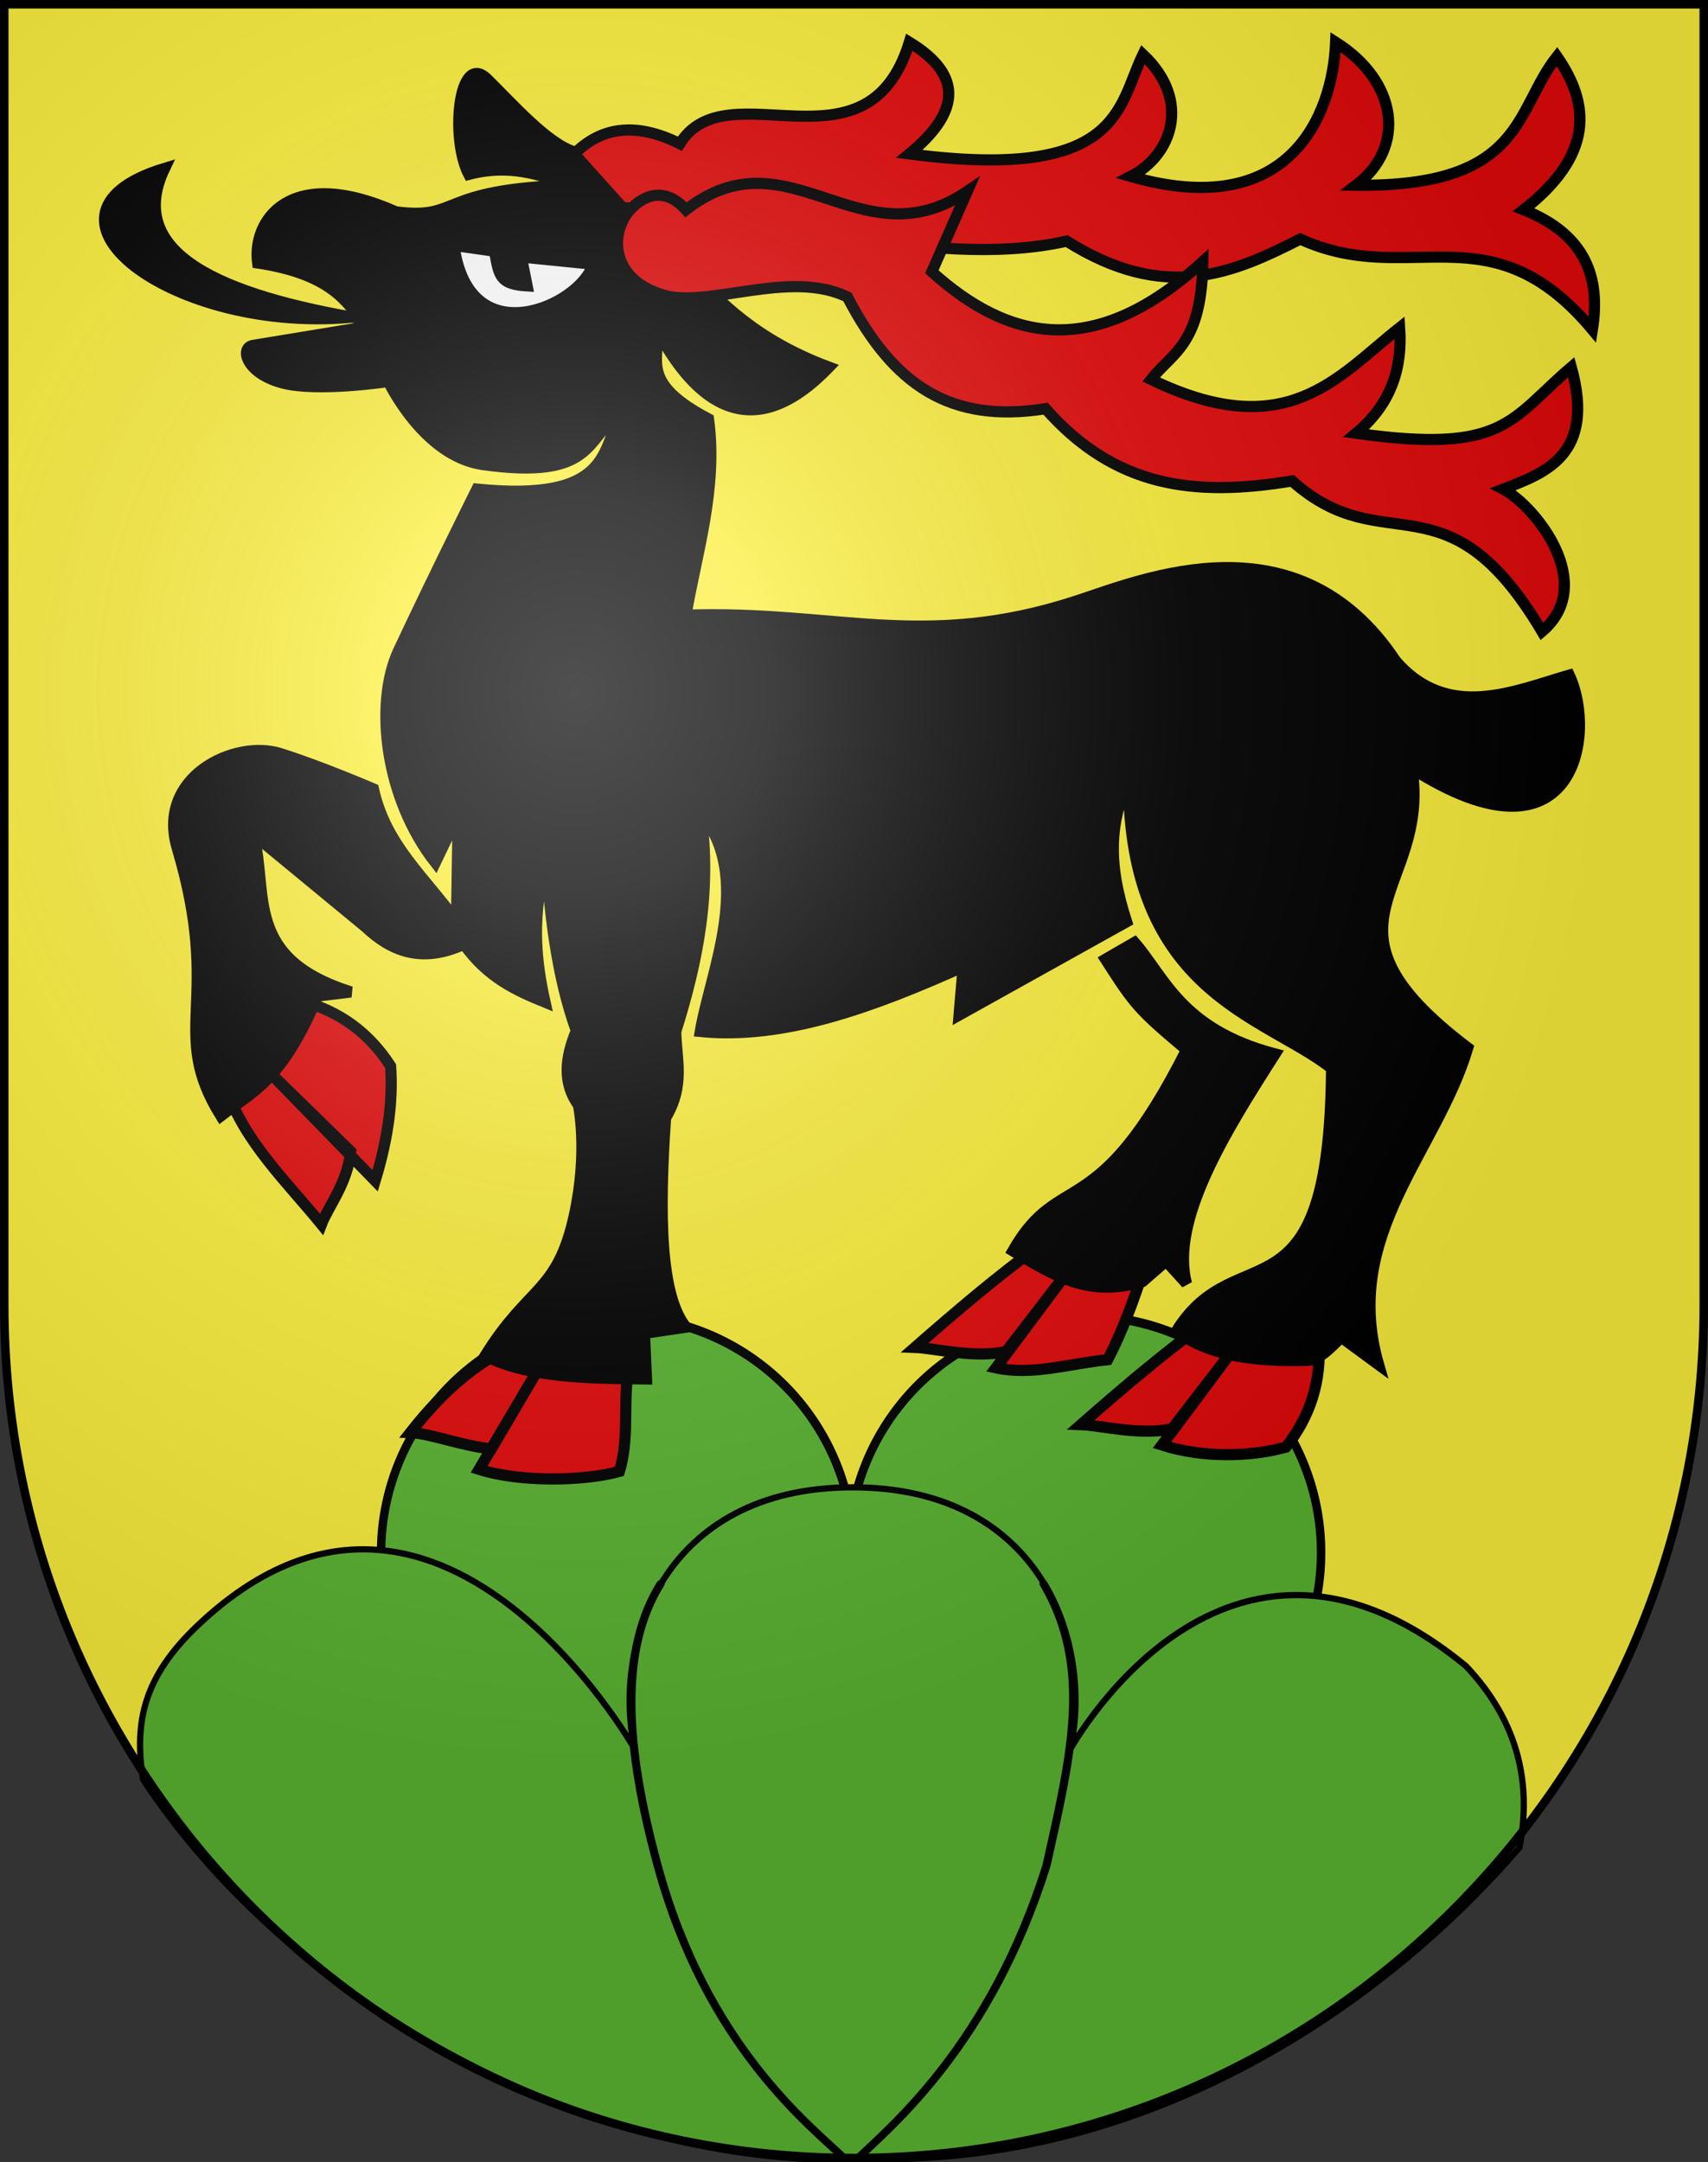
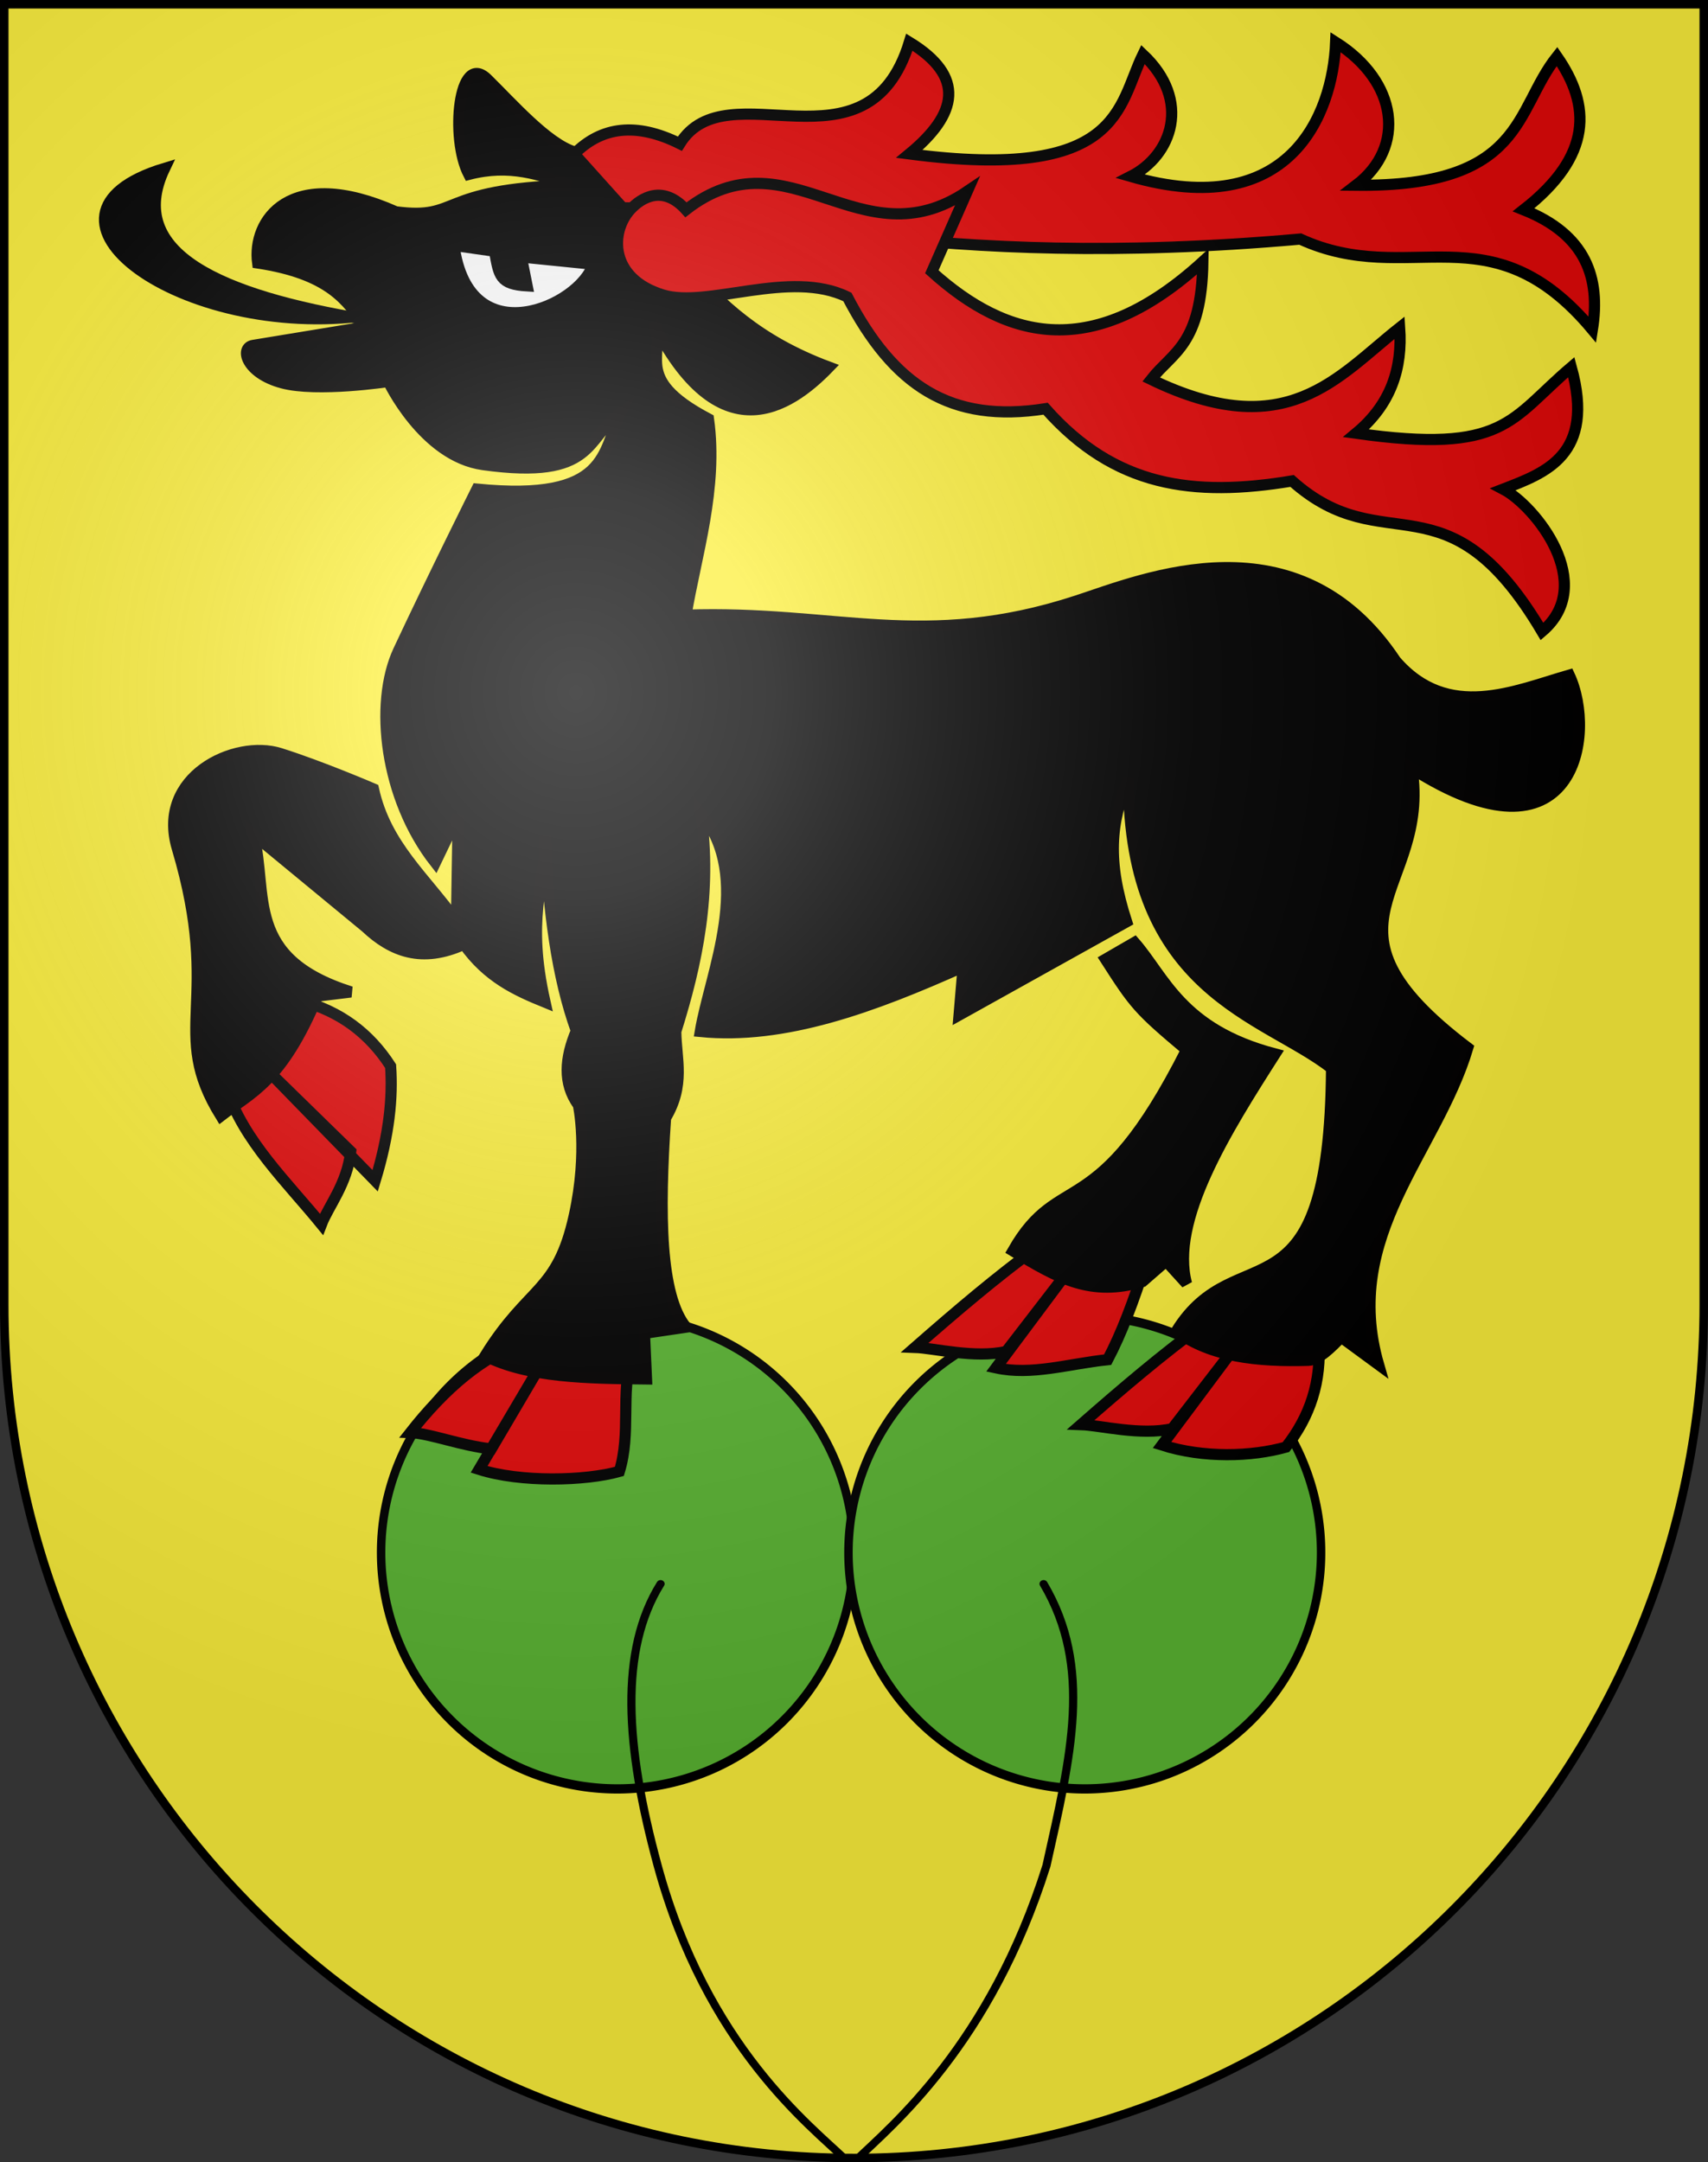
<svg xmlns="http://www.w3.org/2000/svg" xmlns:ns1="http://sodipodi.sourceforge.net/DTD/sodipodi-0.dtd" xmlns:ns2="http://www.inkscape.org/namespaces/inkscape" xmlns:ns4="http://ns.adobe.com/AdobeIllustrator/10.0/" xmlns:xlink="http://www.w3.org/1999/xlink" height="763" width="603" version="1.0" id="svg20" ns1:version="0.32" ns2:version="0.44.1" ns1:docname="Rebévelier-coat of arms.svg" ns1:docbase="F:\Mis Documentos\Mis imágenes\Encyclopédie\Escudos de Suiza">
  <rect width="100%" height="100%" fill="#333333" stroke="none" />
  <defs id="defs29">
    <linearGradient id="linearGradient2893">
      <stop style="stop-color:#ffffff;stop-opacity:0.314;" offset="0" id="stop2895" />
      <stop id="stop2897" offset="0.19" style="stop-color:#ffffff;stop-opacity:0.251;" />
      <stop style="stop-color:#6b6b6b;stop-opacity:0.125;" offset="0.6" id="stop2901" />
      <stop style="stop-color:#000000;stop-opacity:0.125;" offset="1" id="stop2899" />
    </linearGradient>
    <linearGradient id="linearGradient2955">
      <stop style="stop-color:white;stop-opacity:0;" offset="0" id="stop2965" />
      <stop style="stop-color:black;stop-opacity:0.646;" offset="1" id="stop2959" />
    </linearGradient>
    <radialGradient ns2:collect="always" xlink:href="#linearGradient2893" id="radialGradient3236" gradientUnits="userSpaceOnUse" gradientTransform="matrix(1.215,1.531577e-24,1.464684e-23,1.267,-839.192,-490.489)" cx="858.042" cy="579.933" fx="858.042" fy="579.933" r="300" />
  </defs>
  <ns1:namedview ns2:window-height="682" ns2:window-width="1024" ns2:pageshadow="2" ns2:pageopacity="0.0" guidetolerance="10.0" gridtolerance="10.0" objecttolerance="10.0" borderopacity="1.0" bordercolor="#666666" pagecolor="#ffffff" id="base" ns2:zoom="0.48301887" ns2:cx="203.82826" ns2:cy="326.43125" ns2:window-x="-4" ns2:window-y="-4" ns2:current-layer="layer2" showgrid="true" showguides="true" ns2:guide-bbox="true" />
  <desc id="desc22">Coat of Arms of Canton of Freiburg (Fribourg)</desc>
  <g ns2:groupmode="layer" id="layer1" ns2:label="Fond écu" ns1:insensitive="true">
    <path id="path1899" d="M 1.5,1.5 L 1.5,460.368 C 1.5,626.678 135.815,761.5 301.5,761.5 C 467.185,761.5 601.5,626.678 601.5,460.368 L 601.5,1.5 L 1.5,1.5 z " style="fill:#fcef3c;fill-opacity:1" />
  </g>
  <g ns2:groupmode="layer" id="layer2" ns2:label="Meubles" ns1:insensitive="true">
    <g id="g73955">
      <path transform="matrix(0.995,0,0,1.089,-11.713,-127.497)" d="M 314.688 620.148 A 83.848 76.602 0 1 1  146.992,620.148 A 83.848 76.602 0 1 1  314.688 620.148 z" ns1:ry="76.601563" ns1:rx="83.847656" ns1:cy="620.14844" ns1:cx="230.83984" id="path73064" style="opacity:1;fill:#5ab532;fill-opacity:1;fill-rule:evenodd;stroke:black;stroke-width:3;stroke-linecap:round;stroke-linejoin:round;stroke-miterlimit:4;stroke-dasharray:none;stroke-opacity:1" ns1:type="arc" />
      <path ns1:type="arc" style="opacity:1;fill:#5ab532;fill-opacity:1;fill-rule:evenodd;stroke:black;stroke-width:3;stroke-linecap:round;stroke-linejoin:round;stroke-miterlimit:4;stroke-dasharray:none;stroke-opacity:1" id="path73068" ns1:cx="230.83984" ns1:cy="620.14844" ns1:rx="83.847656" ns1:ry="76.601563" d="M 314.688 620.148 A 83.848 76.602 0 1 1  146.992,620.148 A 83.848 76.602 0 1 1  314.688 620.148 z" transform="matrix(0.995,0,0,1.089,153.287,-127.497)" />
      <g transform="translate(72.159,502.225)" ns2:label="Capa 1" id="g7353" style="opacity:1;display:inline">
        <g transform="matrix(1.31,0,0,1.197,-164.318,-651.865)" id="g31937">
-           <path ns1:nodetypes="cssccssccccc" style="opacity:1;fill:#5ab532;fill-opacity:1;stroke:black;stroke-width:2.197;stroke-miterlimit:4;stroke-dasharray:none;stroke-opacity:1" d="M 300,524.125 C 233.135,524.125 214.965,579.578 223.219,616.531 C 223.219,616.531 153.243,493.179 69.133,572.695 C 50.023,590.748 46.488,606.759 49.727,627.172 C 99.216,702.25 195.964,757.967 288.219,761.188 C 292.137,761.294 296.054,761.344 300,761.344 C 306.437,761.344 312.858,761.219 319.219,760.938 C 320.002,760.903 320.78,760.851 321.562,760.812 C 410.457,757.26 486.717,707.386 535.219,651.156 C 539.5,629.741 535.46,607.297 516.406,587.188 C 431.264,516.988 376.781,616.531 376.781,616.531 C 385.038,579.578 366.862,524.125 300,524.125 z " transform="matrix(0.764,0,0,0.836,70.918,125.307)" id="path4760" />
          <path id="path2005" d="M 301.231,761.608 C 310.741,751.586 337.187,727.802 352.371,675.019 C 358.974,642.615 364.909,616.592 351.595,591.923" ns4:knockout="Off" style="opacity:1;fill:none;stroke:black;stroke-width:2.197;stroke-linecap:round;stroke-linejoin:round" ns1:nodetypes="ccc" />
          <path id="path2003" d="M 298.199,761.608 C 288.689,751.586 260.873,728.315 247.599,675.019 C 238.799,639.687 237.257,611.468 248.375,591.923" ns4:knockout="Off" style="opacity:1;fill:none;stroke:black;stroke-width:2.197;stroke-linecap:round;stroke-linejoin:round" ns1:nodetypes="csc" />
        </g>
      </g>
    </g>
    <g id="g72992" transform="matrix(3.943,0,0,3.943,-2715.066,-1396.711)">
      <path style="fill:#e20909;fill-opacity:1;fill-rule:evenodd;stroke:black;stroke-width:1px;stroke-linecap:butt;stroke-linejoin:miter;stroke-opacity:1" d="M 715.439,443.772 C 719.029,444.696 721.674,446.721 723.553,449.639 C 723.746,452.446 723.444,455.715 722.169,459.898 L 712.374,449.851 L 719.982,457.278 C 719.677,460.157 717.969,462.196 717.359,463.793 C 714.375,460.129 710.334,456.27 708.875,451.634 L 715.439,443.772 z " id="path69446" ns1:nodetypes="cccccccc" />
      <path style="fill:#e20909;fill-opacity:1;fill-rule:evenodd;stroke:black;stroke-width:1px;stroke-linecap:butt;stroke-linejoin:miter;stroke-opacity:1" d="M 745.134,475.601 C 744.139,478.932 745.091,482.455 744.036,485.908 C 740.978,486.771 735.19,486.911 731.474,485.725 L 737.023,476.333 L 732.572,483.895 C 729.932,483.622 727.025,482.491 725.317,482.431 C 728.365,478.552 731.768,475.566 735.683,474.261 L 745.134,475.601 z " id="path69444" ns1:nodetypes="cccccccc" />
      <path ns1:nodetypes="cccccccc" id="path68553" d="M 806.647,474.157 C 806.933,477.854 805.872,481.011 803.719,483.732 C 800.661,484.595 796.337,484.736 792.621,483.549 L 799.085,474.889 L 793.536,482.085 C 790.713,482.727 787.074,481.779 785.366,481.719 C 789.201,478.365 792.549,475.514 796.464,472.634 L 806.647,474.157 z " style="fill:#e20909;fill-opacity:1;fill-rule:evenodd;stroke:black;stroke-width:1px;stroke-linecap:butt;stroke-linejoin:miter;stroke-opacity:1" />
      <path style="fill:#e20909;fill-opacity:1;fill-rule:evenodd;stroke:black;stroke-width:1px;stroke-linecap:butt;stroke-linejoin:miter;stroke-opacity:1" d="M 791.232,467.065 C 790.054,470.761 788.993,473.553 787.755,475.908 C 784.208,476.283 780.984,477.339 777.755,476.64 L 784.219,467.98 L 778.67,475.176 C 775.847,475.818 772.208,474.87 770.5,474.81 C 774.335,471.455 777.683,468.605 781.598,465.725 L 791.232,467.065 z " id="path69440" ns1:nodetypes="cccccccc" />
      <path ns1:nodetypes="csccccccsccccccccccccccsccccccccccssccccsccscsscccccscccccc" id="path65005" d="M 750,409.281 C 763.368,408.826 771.267,412.492 785,408 C 790.959,406.051 804.807,400.228 813.536,413.366 C 818.231,418.801 824.207,416.05 829.085,414.647 C 831.579,419.965 829.608,432.314 815,423 C 816.738,434.001 805.268,436.839 820,448 C 817.191,457.399 808.659,464.753 812.013,476.353 L 808.67,473.9 C 807.796,474.767 806.706,475.936 805.728,475.965 C 801.185,476.1 796.991,475.655 793.902,473.366 C 799.378,464.514 807.627,473.357 807.804,449.83 C 801.732,445.089 789.567,443.078 789.634,423.915 C 787.978,427.857 787.704,431.319 789.451,436.719 L 774.451,445.072 L 774.817,440.745 C 766.787,444.34 758.829,447.282 751.281,446.536 C 752.162,441.251 756.085,432.743 751.34,427.026 C 752.322,434.107 751.007,440.423 749.085,446.536 C 749.12,449.033 749.937,451.334 748.17,454.281 C 747.574,462.933 747.687,470.167 750,473 L 746.281,473.549 L 746.464,477.634 C 741.17,477.58 735.878,477.522 732.013,475.562 C 735.938,469.228 738.471,469.943 740,463 C 741.277,457.202 740.366,453.124 740.366,453.124 C 738.956,451.178 739.159,448.909 740.183,446.477 C 738.451,441.686 737.649,435.655 737.379,428.915 C 737.326,433.835 735.683,436.371 737.379,443.915 C 734.792,442.861 732.232,441.701 730.124,438.732 C 726.362,440.448 723.644,439.38 721.34,437.209 L 711.281,428.915 C 712.64,434.315 710.4,439.958 720,443 L 717.013,443.366 C 713.782,451.078 711.12,451.951 708.353,454.098 C 703.616,446.447 708.547,443.913 704.451,430.137 C 702.542,423.716 709.6,420.381 713.66,421.66 C 717.319,422.812 722.013,424.83 722.013,424.83 C 723.114,429.871 726.628,432.717 729.451,436.66 L 729.6,427.174 L 727.556,431.425 C 723.02,425.641 722.061,417.16 724.268,412.451 C 727.454,405.652 731.281,398 731.281,398 C 743.149,399.169 742.477,394.638 744.144,391.17 C 740.956,393.391 741.936,397.211 731.83,395.804 C 726.494,395.061 723.353,388.366 723.353,388.366 C 723.353,388.366 716.989,389.334 713.843,388.49 C 710.592,387.617 710.02,385.339 711.241,385.139 L 721.281,383.49 C 719.687,381.094 718.012,378.722 711.647,377.758 C 711.142,374.009 714.443,368.931 724.026,373.183 C 729.877,373.948 727.601,371.15 739.634,370.804 C 736.917,369.856 734.217,368.876 730.549,369.83 C 728.874,366.619 729.631,358.781 732.196,361.294 C 734.443,363.495 737.582,367.079 740,367.817 L 750,378 C 753.101,381.362 756.355,384.68 762.804,387.085 C 759.22,390.792 752.98,394.909 747.013,383 C 748.469,385.874 744.9,387.975 752.013,391.719 C 752.878,397.914 750.889,403.963 750,409.281 z " style="fill:black;fill-opacity:1;fill-rule:evenodd;stroke:#010000;stroke-width:1px;stroke-linecap:butt;stroke-linejoin:miter;stroke-opacity:1" />
-       <path ns1:nodetypes="ccccccccccccccc" id="path65892" d="M 740,368 C 742.435,365.549 745.552,365.145 749.451,367.085 C 753.682,360.255 766.222,370.353 770,358 C 775.055,361.086 774.332,364.426 770,368 C 788.986,370.494 788.652,363.74 790.915,359.098 C 795.297,363.224 793.515,368.144 789.817,370.013 C 804.034,374.108 807.901,364.559 808.17,358 C 813.756,361.528 814.477,367.399 810,370.804 C 825.1,370.969 824.168,364.08 827.987,359.281 C 831.017,363.642 831.21,368.153 825,373 C 830.577,375.222 831.906,379.077 831.157,383.732 C 821.978,372.75 814.814,380.109 805,375.621 C 799.017,378.649 792.935,381.378 784.085,375.804 C 771.903,378.563 755.644,372.857 744.327,372.817 L 740,368 z " style="fill:#e20909;fill-opacity:1;fill-rule:evenodd;stroke:black;stroke-width:1px;stroke-linecap:butt;stroke-linejoin:miter;stroke-opacity:1" />
+       <path ns1:nodetypes="ccccccccccccccc" id="path65892" d="M 740,368 C 742.435,365.549 745.552,365.145 749.451,367.085 C 753.682,360.255 766.222,370.353 770,358 C 775.055,361.086 774.332,364.426 770,368 C 788.986,370.494 788.652,363.74 790.915,359.098 C 795.297,363.224 793.515,368.144 789.817,370.013 C 804.034,374.108 807.901,364.559 808.17,358 C 813.756,361.528 814.477,367.399 810,370.804 C 825.1,370.969 824.168,364.08 827.987,359.281 C 831.017,363.642 831.21,368.153 825,373 C 830.577,375.222 831.906,379.077 831.157,383.732 C 821.978,372.75 814.814,380.109 805,375.621 C 771.903,378.563 755.644,372.857 744.327,372.817 L 740,368 z " style="fill:#e20909;fill-opacity:1;fill-rule:evenodd;stroke:black;stroke-width:1px;stroke-linecap:butt;stroke-linejoin:miter;stroke-opacity:1" />
      <path ns1:nodetypes="ccccccccccccccss" id="path66779" d="M 745,373 C 745.998,371.894 747.955,370.73 750,373 C 759.199,365.836 765.568,377.868 775.183,371.353 L 772.013,378.549 C 778.851,384.709 786.527,386.537 796.281,377.634 C 796.171,385.096 793.577,385.726 791.647,388.183 C 803.786,394.056 808.311,387.966 813.902,383.549 C 814.153,387.143 813.159,390.381 810,393 C 823.375,394.891 823.765,391.763 829.268,387.085 C 831.444,394.949 826.96,396.536 823.17,398 C 826.043,399.503 831.649,406.497 826.647,410.745 C 818.09,396.311 812.558,404.662 804.268,397.268 C 795.395,398.742 788.374,397.787 782.196,390.804 C 773.672,392.144 768.583,388.735 764.451,380.804 C 759.309,378.288 751.933,381.845 747.928,380.621 C 743.121,379.152 743.201,374.995 745,373 z " style="fill:#e20909;fill-opacity:1;fill-rule:evenodd;stroke:black;stroke-width:1px;stroke-linecap:butt;stroke-linejoin:miter;stroke-opacity:1" />
      <path ns1:nodetypes="ccccccccc" id="path67666" d="M 790.161,438.569 C 792.868,441.674 794.313,446.333 802.745,448.549 C 798.379,455.381 793.302,463.43 794.817,469.098 L 792.987,467.085 L 790.883,468.915 C 786.288,470.288 783.379,468.674 779.268,466.17 C 783.493,458.771 786.799,464.063 794.817,448.183 C 790.499,444.554 790.183,444.158 787.562,440.072 L 790.161,438.569 z " style="fill:black;fill-opacity:1;fill-rule:evenodd;stroke:black;stroke-width:1px;stroke-linecap:butt;stroke-linejoin:miter;stroke-opacity:1" />
      <path ns1:nodetypes="cccc" id="path69448" d="M 721.464,382.451 C 704.852,384.728 689.457,373.484 703.318,369.294 C 699.668,376.933 708.414,380.684 721.281,382.817 L 721.464,382.451 z " style="fill:black;fill-opacity:1;fill-rule:evenodd;stroke:black;stroke-width:1px;stroke-linecap:butt;stroke-linejoin:miter;stroke-opacity:1" />
      <path ns1:nodetypes="cccccc" id="path70335" d="M 729.224,376.188 L 732.859,376.706 C 733.259,378.921 733.306,379.666 735.776,379.812 L 735.259,377.224 L 741.682,377.871 C 740.549,381.575 730.568,386.155 729.224,376.188 z " style="fill:white;fill-opacity:1;fill-rule:evenodd;stroke:black;stroke-width:1px;stroke-linecap:butt;stroke-linejoin:miter;stroke-opacity:1" />
    </g>
  </g>
  <g ns2:groupmode="layer" id="layer3" ns2:label="Reflet final" style="display:inline" ns1:insensitive="true">
    <path style="fill:url(#radialGradient3236);fill-opacity:1" d="M 1.5,1.5 L 1.5,460.368 C 1.5,626.679 135.815,761.5 301.5,761.5 C 467.185,761.5 601.5,626.679 601.5,460.368 L 601.5,1.5 L 1.5,1.5 z " id="path2346" />
  </g>
  <g ns2:groupmode="layer" id="layer4" ns2:label="Contour final" style="display:inline" ns1:insensitive="true">
    <path style="fill:none;fill-opacity:1;stroke:#000000;stroke-width:3;stroke-miterlimit:4;stroke-dasharray:none;stroke-opacity:1" d="M 1.5,1.5 L 1.5,460.368 C 1.5,626.679 135.815,761.5 301.5,761.5 C 467.185,761.5 601.5,626.679 601.5,460.368 L 601.5,1.5 L 1.5,1.5 z " id="path3239" />
  </g>
</svg>